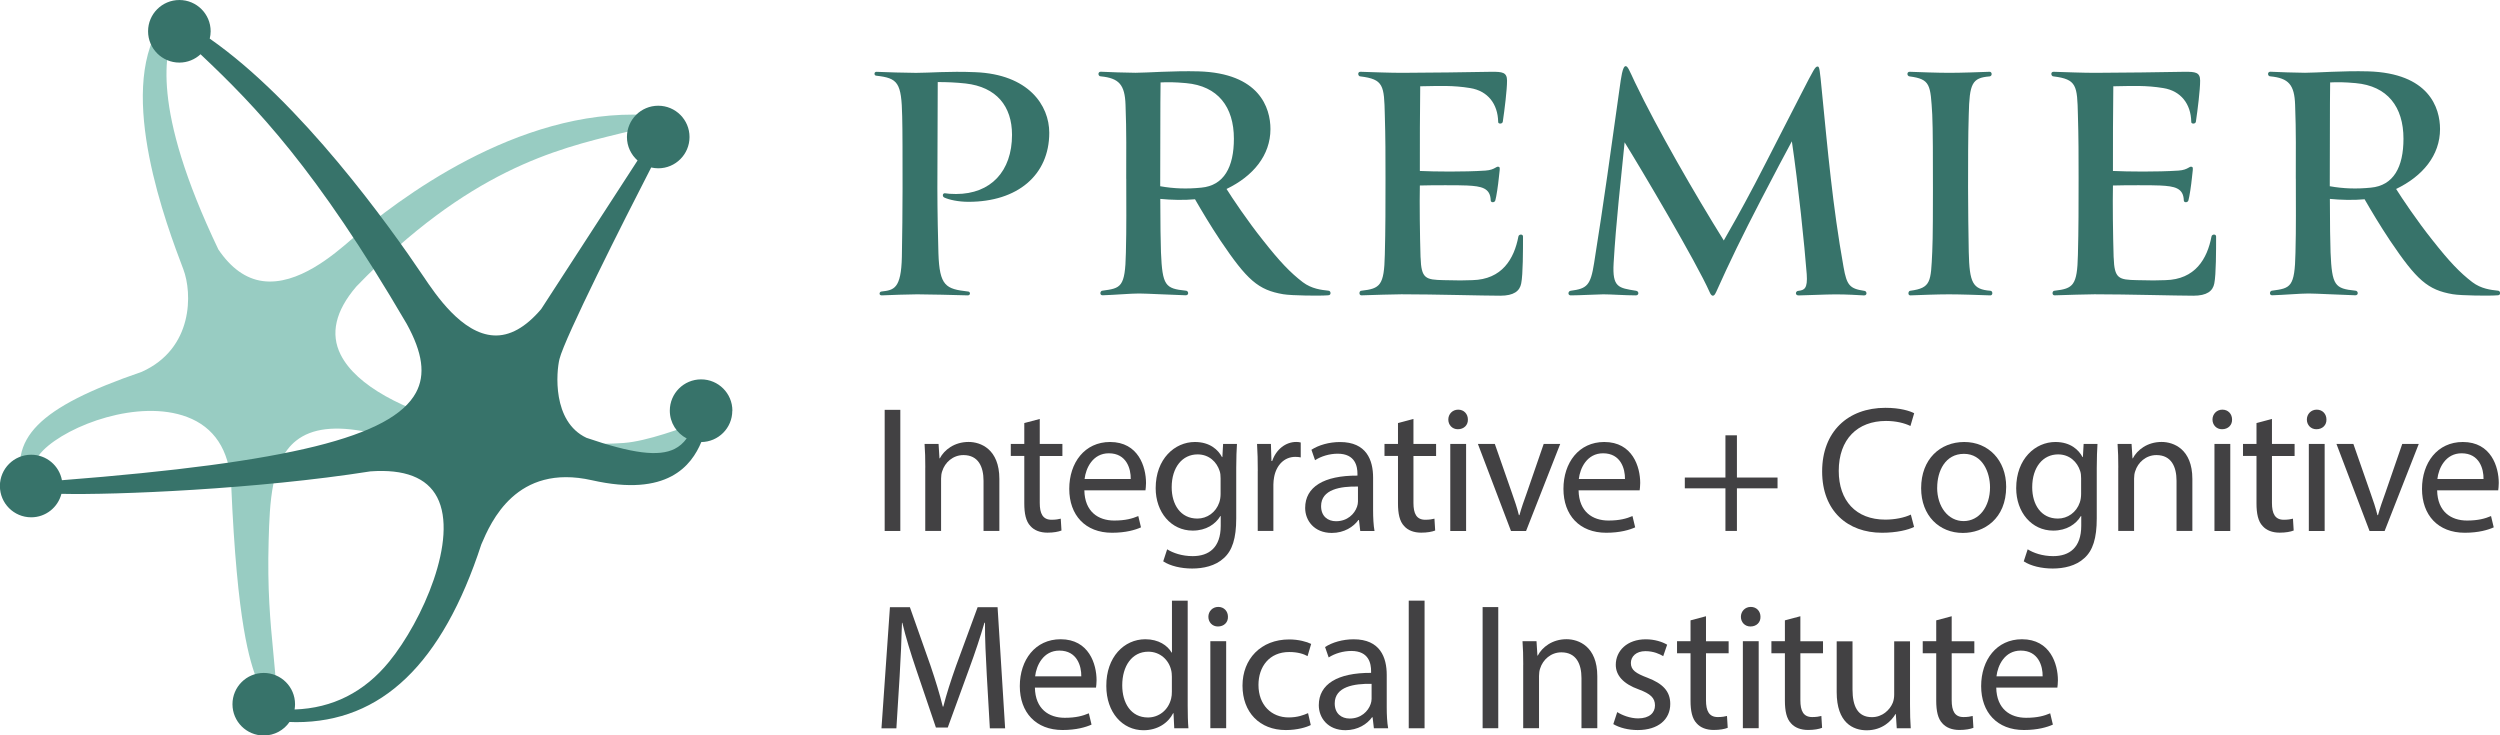
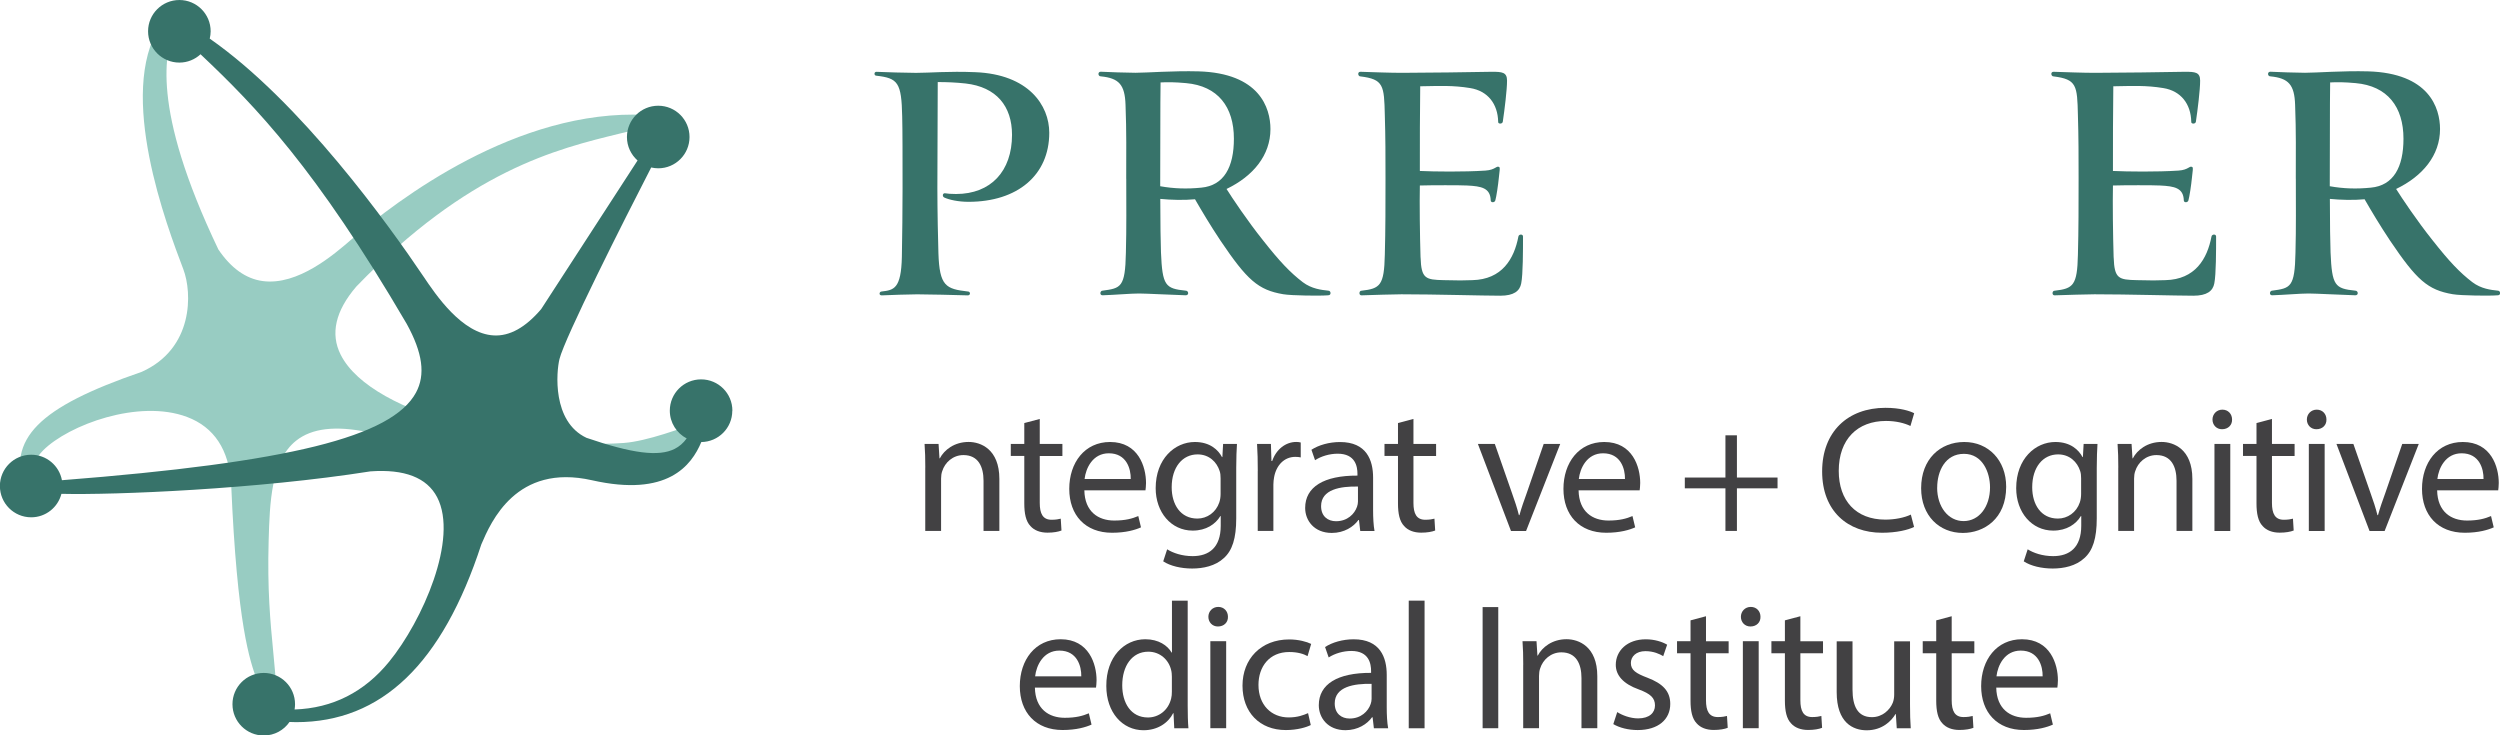
<svg xmlns="http://www.w3.org/2000/svg" id="Layer_2" viewBox="0 0 546.5 160.76">
  <g id="Layer_1-2">
    <path d="M204.99,17.94c0,4.8-.08,17.12-.08,23.16,0,4.72.15,12.08.23,14.25.23,7.2,1.63,7.82,6.43,8.37.62,0,.62.85,0,.85-3.02-.08-8.6-.23-11.08-.23-1.55,0-6.04.15-7.75.23-.7,0-.54-.85,0-.85,2.63-.31,4.26-.54,4.41-7.59.08-2.63.15-12.31.15-14.95,0-6.04,0-13.09-.08-15.72-.15-7.44-.93-8.37-5.65-8.91-.54,0-.54-.85,0-.85,1.78.08,6.66.23,8.68.23,3.02,0,7.05-.39,12.93-.15,11.7.46,16.19,7.28,16.19,13.24,0,9.29-6.97,15.1-17.66,15.1-2.25,0-4.26-.46-5.27-.93-.54-.23-.39-1.08.23-.93.54.08,1.16.15,2.32.15,7.59,0,12.24-4.96,12.24-12.93,0-6.27-3.41-10.46-10.15-11.23-2.17-.23-4.03-.31-6.12-.31Z" fill="#37736a" />
    <path d="M246.19,39.08c0-5.73.08-10.22-.15-16.19-.15-4.34-1.39-5.81-5.42-6.2-.62,0-.7-1.01,0-1.01,1.78.08,5.65.23,7.59.23,2.48,0,8.29-.46,13.79-.31,13.32.39,15.72,7.98,15.72,12.62,0,5.73-3.79,10.3-9.6,13.09,1.16,1.86,4.57,6.97,7.98,11.23,3.72,4.72,5.96,7.05,8.68,9.14,1.94,1.47,4.1,1.7,5.58,1.86.62,0,.7,1.01,0,1.01-1.63.15-8.05.08-9.84-.23-5.5-.93-7.9-3.1-13.71-11.7-2.32-3.49-4.11-6.51-5.58-9.06-2.4.23-5.27.15-7.59-.08,0,5.19.08,9.91.15,11.7.31,7.28.93,7.9,5.42,8.36.62,0,.77,1.01,0,1.01-2.94-.08-8.68-.39-10.22-.39-1.86,0-5.27.31-7.98.39-.7,0-.54-1.01,0-1.01,4.03-.54,4.96-.7,5.11-8.29.15-5.58.08-10.69.08-16.19ZM259.28,18.17c-2.56-.23-4.03-.23-5.58-.15,0,1.7-.08,2.56-.08,22.69,3.02.54,5.89.62,8.98.31,4.96-.46,7.13-4.49,7.13-10.69,0-6.97-3.49-11.54-10.46-12.16Z" fill="#37736a" />
    <path d="M310.54,56.28c.15,4.65,1.08,4.88,5.11,4.96,3.25.08,4.26.08,6.2,0,6.51-.15,9.14-4.65,10.07-9.53.08-.54,1.01-.62,1.01,0,0,2.94,0,8.29-.39,10.22-.31,1.7-1.63,2.71-4.57,2.71-3.87,0-14.25-.31-21.61-.31-1.7,0-6.12.15-8.75.23-.62,0-.54-1.01,0-1.01,4.11-.46,4.96-1.16,5.11-7.82.15-5.42.15-11.23.15-16.73,0-4.73,0-8.98-.15-13.86-.15-6.43-.23-7.82-5.34-8.44-.54,0-.7-1.01,0-1.01,2.56.08,6.51.23,9.06.23,4.88,0,15.57-.15,19.67-.23,2.25,0,3.33.08,3.33,1.94,0,2.01-.54,6.35-.93,8.98-.08.54-1.08.54-1.01,0-.08-3.87-2.25-6.74-6.12-7.36-3.8-.62-6.58-.46-10.92-.39-.08,6.43-.08,11.46-.08,18.51,3.18.15,9.6.23,14.33-.08,2.25-.15,2.4-1.16,3.02-.77.23.15.08.77-.08,2.32-.15,1.55-.54,4.18-.77,4.96-.15.54-1.01.54-1.01,0-.08-2.71-2.01-3.1-5.19-3.25-1.39-.08-7.82-.08-10.3,0-.08,3.8,0,10.84.15,15.72Z" fill="#37736a" />
-     <path d="M375.13,63.87c-.23.46-.39.77-.7.77s-.54-.39-.7-.77c-2.87-6.51-15.03-27.03-18.59-32.76-.85,8.6-1.86,17.27-2.4,26.41-.31,5.34,1.08,5.42,4.88,6.04.7.08.7,1.01,0,1.01-2.4,0-5.42-.23-7.13-.23-1.08,0-5.27.23-7.13.23-.7,0-.62-.93,0-1.01,3.56-.46,4.34-1.16,5.11-6.04,2.09-13.09,3.72-24.94,5.58-38.26.31-2.17.62-4.8,1.32-4.8.46,0,.77.85,2.01,3.49,4.88,10.22,13.17,24.55,19.44,34.62,1.47-2.56,3.64-6.35,6.82-12.39,3.48-6.66,6.89-13.48,10.07-19.6,2.87-5.58,3.1-6.04,3.64-6.04.39,0,.46.7.93,5.58,1.24,12.47,2.32,24.86,4.72,38.26.7,3.95,1.32,4.72,4.49,5.19.62,0,.77,1.01,0,1.01-1.55-.08-3.64-.23-6.27-.23-2.01,0-6.97.23-8.05.23-.85,0-.7-1.01,0-1.01,1.24-.15,2.01-.46,1.78-3.64-.46-6.04-1.86-19.67-3.25-29.04-1.32,2.4-3.87,7.28-6.66,12.62-4.18,8.06-6.89,13.63-9.91,20.37Z" fill="#37736a" />
-     <path d="M430.37,55.04c.15,6.82.85,8.21,4.72,8.52.54,0,.62,1.01,0,1.01-2.32-.08-6.58-.23-9.06-.23s-6.43.15-8.44.23c-.62,0-.46-1.01,0-1.01,4.57-.62,4.49-1.94,4.8-8.52.15-2.63.15-10.84.15-13.48,0-6.04,0-13.63-.15-16.5-.39-6.58-.39-7.75-4.96-8.36-.62-.08-.62-1.01,0-1.01,2.01.08,6.27.23,8.68.23,2.56,0,6.74-.15,8.83-.23.54,0,.62.93,0,1.01-3.87.31-4.41,1.55-4.57,8.36-.15,4.49-.15,10.69-.15,15.96,0,3.1.08,11.46.15,14.02Z" fill="#37736a" />
    <path d="M462.05,56.28c.15,4.65,1.08,4.88,5.11,4.96,3.25.08,4.26.08,6.2,0,6.51-.15,9.14-4.65,10.07-9.53.08-.54,1.01-.62,1.01,0,0,2.94,0,8.29-.39,10.22-.31,1.7-1.63,2.71-4.57,2.71-3.87,0-14.25-.31-21.61-.31-1.7,0-6.12.15-8.75.23-.62,0-.54-1.01,0-1.01,4.11-.46,4.96-1.16,5.11-7.82.15-5.42.15-11.23.15-16.73,0-4.73,0-8.98-.15-13.86-.15-6.43-.23-7.82-5.34-8.44-.54,0-.7-1.01,0-1.01,2.56.08,6.51.23,9.06.23,4.88,0,15.57-.15,19.67-.23,2.25,0,3.33.08,3.33,1.94,0,2.01-.54,6.35-.93,8.98-.08.54-1.08.54-1.01,0-.08-3.87-2.25-6.74-6.12-7.36-3.8-.62-6.58-.46-10.92-.39-.08,6.43-.08,11.46-.08,18.51,3.18.15,9.6.23,14.33-.08,2.25-.15,2.4-1.16,3.02-.77.23.15.08.77-.08,2.32-.15,1.55-.54,4.18-.77,4.96-.15.54-1.01.54-1.01,0-.08-2.71-2.01-3.1-5.19-3.25-1.39-.08-7.82-.08-10.3,0-.08,3.8,0,10.84.15,15.72Z" fill="#37736a" />
    <path d="M501.86,39.08c0-5.73.08-10.22-.15-16.19-.15-4.34-1.39-5.81-5.42-6.2-.62,0-.7-1.01,0-1.01,1.78.08,5.65.23,7.59.23,2.48,0,8.29-.46,13.79-.31,13.32.39,15.72,7.98,15.72,12.62,0,5.73-3.79,10.3-9.6,13.09,1.16,1.86,4.57,6.97,7.98,11.23,3.72,4.72,5.96,7.05,8.68,9.14,1.94,1.47,4.1,1.7,5.58,1.86.62,0,.7,1.01,0,1.01-1.63.15-8.05.08-9.84-.23-5.5-.93-7.9-3.1-13.71-11.7-2.32-3.49-4.11-6.51-5.58-9.06-2.4.23-5.27.15-7.59-.08,0,5.19.08,9.91.15,11.7.31,7.28.93,7.9,5.42,8.36.62,0,.77,1.01,0,1.01-2.94-.08-8.68-.39-10.22-.39-1.86,0-5.27.31-7.98.39-.7,0-.54-1.01,0-1.01,4.03-.54,4.96-.7,5.11-8.29.15-5.58.08-10.69.08-16.19ZM514.95,18.17c-2.56-.23-4.03-.23-5.58-.15,0,1.7-.08,2.56-.08,22.69,3.02.54,5.89.62,8.98.31,4.96-.46,7.13-4.49,7.13-10.69,0-6.97-3.49-11.54-10.46-12.16Z" fill="#37736a" />
    <path d="M153.99,91.79l-.5.19c-4.38,1.62-12.06,4.48-17.13,4.85-20.03,1.47-54.94-5.48-61.89-19.3-2.3-4.57-1.14-9.58,3.43-14.9,24.52-25.38,43.66-30.04,57.63-33.44,2.09-.51,4.07-.99,5.91-1.51l7.72-2.16-8.01-.4c-28.05-1.4-54.33,18.57-64.33,27.22-3.8,3.29-11.71,10.13-19.38,9.1-3.68-.49-6.94-2.82-9.7-6.9-15.08-31.56-11.34-43.28-9.74-48.29l1.29-4.05-4.2,3.29-.12.19c-9.45,14.86,1.51,43.71,5.11,53.19,1.95,5.12,2.27,17.33-9.11,22.42-22.66,7.78-29.38,14.59-25.66,26.02l.25.6,2.44-.93c-.75-2.25-1.77-5.33,1.45-8.55,5.53-5.53,20.89-11.26,31.45-7.28,5.91,2.23,9.15,7.14,9.63,14.59,1.31,31.06,4.13,38.78,5.64,42.94.42,1.17.73,2.01.87,3h0s.77-.1.77-.1c0,.07,0,.13,0,.2h.76s.54.74.54.74c-.44.32-.95.27-1.18.15.04.02.08.05.13.07.22.13.6.34,1.04.34.22,0,.45-.05.69-.2l.68-.45-.03-.77c-.13-3.16-.42-6.19-.73-9.39-.61-6.3-1.29-13.44-.98-24.15.24-8.18.52-17.45,6.02-21.8,3.43-2.71,8.57-3.32,15.7-1.85,26.63,8.25,44.47,8.56,54.75,7.37,11.73-1.36,19.57-6.77,19.61-6.81l.19-.15.12-.21c.18-.32.24-.65.29-.9,0-.05.02-.1.03-.14l.28-1.07-1.74-.79Z" fill="#98ccc2" />
    <path d="M160.1,89.77c0-3.78-3.06-6.84-6.84-6.84s-6.84,3.06-6.84,6.84c0,2.64,1.5,4.93,3.69,6.07-.75,1.03-1.62,1.78-2.64,2.29-3.46,1.74-9.22,1.02-19.26-2.42-7.56-3.55-6.59-14.48-5.91-17.22,1.16-4.67,14.04-30.22,20.05-41.88.49.11,1.01.18,1.54.18,3.78,0,6.84-3.06,6.84-6.84s-3.06-6.84-6.84-6.84-6.84,3.06-6.84,6.84c0,2.04.9,3.87,2.32,5.13-3.28,5.05-9.45,14.57-21.07,32.49-3.41,4.01-6.89,5.95-10.38,5.75-6.94-.38-12.63-8.84-15.36-12.9-7.58-11.27-26.83-38.11-46.71-51.98.12-.51.2-1.05.2-1.6,0-3.78-3.06-6.84-6.84-6.84s-6.84,3.06-6.84,6.84,3.06,6.84,6.84,6.84c1.79,0,3.41-.69,4.63-1.82,12.14,11.47,25.17,24.91,45.06,58.92,3.5,6.35,4.15,11.13,2.03,15.05-5.24,9.68-27.73,15.26-77.39,19.14-.59-3.17-3.37-5.57-6.72-5.57-3.78,0-6.84,3.06-6.84,6.84s3.06,6.84,6.84,6.84c3.19,0,5.85-2.18,6.61-5.13,11.7.28,42.87-1.01,67.54-4.91,7.45-.54,12.35,1.36,14.59,5.65,4.72,9.06-3.2,27-10.48,35.94-5.43,6.67-12.39,10.18-20.68,10.46.06-.37.1-.76.1-1.15,0-3.78-3.06-6.84-6.84-6.84s-6.84,3.06-6.84,6.84,3.06,6.84,6.84,6.84c2.34,0,4.4-1.17,5.63-2.96.49.02.97.04,1.45.04,18.69,0,31.95-12.74,40.48-38.86,2.1-4.92,7.64-17.76,24.19-14.02,16.53,3.74,21.74-3.22,23.9-8.35,3.74-.04,6.77-3.08,6.77-6.83Z" fill="#37736a" />
-     <path d="M196.81,89.59v26.48h-3.42v-26.48h3.42Z" fill="#424143" />
    <path d="M202.27,102.2c0-1.96-.04-3.58-.16-5.15h3.06l.2,3.14h.08c.94-1.81,3.14-3.58,6.29-3.58,2.63,0,6.72,1.57,6.72,8.09v11.36h-3.46v-10.96c0-3.07-1.14-5.62-4.4-5.62-2.28,0-4.05,1.61-4.64,3.54-.16.43-.24,1.02-.24,1.61v11.43h-3.46v-13.87Z" fill="#424143" />
    <path d="M227.29,91.59v5.46h4.95v2.63h-4.95v10.25c0,2.36.67,3.69,2.59,3.69.9,0,1.57-.12,2-.24l.16,2.59c-.67.27-1.73.47-3.06.47-1.61,0-2.91-.51-3.73-1.45-.98-1.02-1.34-2.71-1.34-4.95v-10.37h-2.95v-2.63h2.95v-4.56l3.38-.9Z" fill="#424143" />
    <path d="M237.04,107.19c.08,4.68,3.06,6.6,6.52,6.6,2.48,0,3.97-.43,5.27-.98l.59,2.47c-1.22.55-3.3,1.18-6.33,1.18-5.85,0-9.35-3.85-9.35-9.59s3.38-10.25,8.92-10.25c6.21,0,7.86,5.46,7.86,8.96,0,.71-.08,1.26-.12,1.61h-13.36ZM247.18,104.71c.04-2.2-.9-5.62-4.79-5.62-3.5,0-5.03,3.22-5.3,5.62h10.1Z" fill="#424143" />
    <path d="M270.4,97.05c-.08,1.38-.16,2.91-.16,5.23v11.04c0,4.36-.86,7.03-2.71,8.68-1.85,1.73-4.52,2.28-6.92,2.28s-4.79-.55-6.33-1.57l.86-2.63c1.26.79,3.22,1.49,5.58,1.49,3.54,0,6.13-1.85,6.13-6.64v-2.12h-.08c-1.06,1.77-3.1,3.18-6.05,3.18-4.71,0-8.09-4.01-8.09-9.27,0-6.44,4.2-10.1,8.57-10.1,3.3,0,5.11,1.73,5.93,3.3h.08l.16-2.87h3.03ZM266.82,104.55c0-.59-.04-1.1-.2-1.57-.63-2-2.32-3.65-4.83-3.65-3.3,0-5.66,2.79-5.66,7.19,0,3.73,1.89,6.84,5.62,6.84,2.12,0,4.05-1.34,4.79-3.54.2-.59.28-1.26.28-1.85v-3.42Z" fill="#424143" />
    <path d="M274.95,102.98c0-2.24-.04-4.17-.16-5.93h3.03l.12,3.73h.16c.86-2.55,2.95-4.17,5.26-4.17.39,0,.67.04.98.12v3.26c-.35-.08-.71-.12-1.18-.12-2.44,0-4.17,1.85-4.64,4.44-.08.47-.16,1.02-.16,1.61v10.14h-3.42v-13.08Z" fill="#424143" />
    <path d="M297.35,116.07l-.28-2.4h-.12c-1.06,1.49-3.1,2.83-5.82,2.83-3.85,0-5.82-2.71-5.82-5.46,0-4.6,4.09-7.11,11.43-7.07v-.39c0-1.57-.43-4.4-4.32-4.4-1.77,0-3.62.55-4.95,1.42l-.79-2.28c1.57-1.02,3.85-1.69,6.25-1.69,5.81,0,7.23,3.97,7.23,7.78v7.11c0,1.65.08,3.26.31,4.56h-3.14ZM296.84,106.36c-3.77-.08-8.05.59-8.05,4.28,0,2.24,1.49,3.3,3.26,3.3,2.48,0,4.05-1.57,4.6-3.18.12-.35.2-.75.2-1.1v-3.3Z" fill="#424143" />
    <path d="M308.98,91.59v5.46h4.95v2.63h-4.95v10.25c0,2.36.67,3.69,2.59,3.69.9,0,1.57-.12,2-.24l.16,2.59c-.67.27-1.73.47-3.06.47-1.61,0-2.91-.51-3.73-1.45-.98-1.02-1.34-2.71-1.34-4.95v-10.37h-2.95v-2.63h2.95v-4.56l3.38-.9Z" fill="#424143" />
-     <path d="M320.88,91.71c.04,1.18-.83,2.12-2.2,2.12-1.22,0-2.08-.94-2.08-2.12s.9-2.16,2.16-2.16,2.12.94,2.12,2.16ZM317.03,116.07v-19.02h3.46v19.02h-3.46Z" fill="#424143" />
    <path d="M326.77,97.05l3.73,10.69c.63,1.73,1.14,3.3,1.53,4.87h.12c.43-1.57.98-3.14,1.61-4.87l3.69-10.69h3.61l-7.46,19.02h-3.3l-7.23-19.02h3.69Z" fill="#424143" />
    <path d="M345.08,107.19c.08,4.68,3.06,6.6,6.52,6.6,2.47,0,3.97-.43,5.26-.98l.59,2.47c-1.22.55-3.3,1.18-6.33,1.18-5.85,0-9.35-3.85-9.35-9.59s3.38-10.25,8.92-10.25c6.21,0,7.86,5.46,7.86,8.96,0,.71-.08,1.26-.12,1.61h-13.36ZM355.22,104.71c.04-2.2-.9-5.62-4.79-5.62-3.5,0-5.03,3.22-5.3,5.62h10.1Z" fill="#424143" />
    <path d="M379.69,95.16v9.23h8.88v2.36h-8.88v9.31h-2.51v-9.31h-8.88v-2.36h8.88v-9.23h2.51Z" fill="#424143" />
    <path d="M418.39,115.2c-1.26.63-3.77,1.26-6.99,1.26-7.46,0-13.08-4.71-13.08-13.4s5.62-13.91,13.83-13.91c3.3,0,5.38.71,6.29,1.18l-.82,2.79c-1.3-.63-3.14-1.1-5.34-1.1-6.21,0-10.33,3.97-10.33,10.92,0,6.48,3.73,10.65,10.18,10.65,2.08,0,4.2-.43,5.58-1.1l.71,2.71Z" fill="#424143" />
    <path d="M438.55,106.4c0,7.03-4.87,10.1-9.47,10.1-5.15,0-9.12-3.77-9.12-9.78,0-6.37,4.17-10.1,9.43-10.1s9.16,3.97,9.16,9.78ZM423.46,106.6c0,4.16,2.4,7.31,5.78,7.31s5.78-3.1,5.78-7.39c0-3.22-1.61-7.31-5.7-7.31s-5.85,3.77-5.85,7.39Z" fill="#424143" />
    <path d="M458.51,97.05c-.08,1.38-.16,2.91-.16,5.23v11.04c0,4.36-.86,7.03-2.71,8.68-1.85,1.73-4.52,2.28-6.92,2.28s-4.79-.55-6.33-1.57l.86-2.63c1.26.79,3.22,1.49,5.58,1.49,3.54,0,6.13-1.85,6.13-6.64v-2.12h-.08c-1.06,1.77-3.1,3.18-6.05,3.18-4.71,0-8.09-4.01-8.09-9.27,0-6.44,4.2-10.1,8.57-10.1,3.3,0,5.11,1.73,5.93,3.3h.08l.16-2.87h3.03ZM454.93,104.55c0-.59-.04-1.1-.2-1.57-.63-2-2.32-3.65-4.83-3.65-3.3,0-5.66,2.79-5.66,7.19,0,3.73,1.89,6.84,5.62,6.84,2.12,0,4.05-1.34,4.79-3.54.2-.59.28-1.26.28-1.85v-3.42Z" fill="#424143" />
    <path d="M463.06,102.2c0-1.96-.04-3.58-.16-5.15h3.06l.2,3.14h.08c.94-1.81,3.14-3.58,6.29-3.58,2.63,0,6.72,1.57,6.72,8.09v11.36h-3.46v-10.96c0-3.07-1.14-5.62-4.4-5.62-2.28,0-4.05,1.61-4.64,3.54-.16.43-.24,1.02-.24,1.61v11.43h-3.46v-13.87Z" fill="#424143" />
    <path d="M487.93,91.71c.04,1.18-.83,2.12-2.2,2.12-1.22,0-2.08-.94-2.08-2.12s.9-2.16,2.16-2.16,2.12.94,2.12,2.16ZM484.08,116.07v-19.02h3.46v19.02h-3.46Z" fill="#424143" />
    <path d="M496.65,91.59v5.46h4.95v2.63h-4.95v10.25c0,2.36.67,3.69,2.59,3.69.9,0,1.57-.12,2-.24l.16,2.59c-.67.27-1.73.47-3.06.47-1.61,0-2.91-.51-3.73-1.45-.98-1.02-1.34-2.71-1.34-4.95v-10.37h-2.95v-2.63h2.95v-4.56l3.38-.9Z" fill="#424143" />
    <path d="M508.56,91.71c.04,1.18-.83,2.12-2.2,2.12-1.22,0-2.08-.94-2.08-2.12s.9-2.16,2.16-2.16,2.12.94,2.12,2.16ZM504.71,116.07v-19.02h3.46v19.02h-3.46Z" fill="#424143" />
    <path d="M514.45,97.05l3.73,10.69c.63,1.73,1.14,3.3,1.53,4.87h.12c.43-1.57.98-3.14,1.61-4.87l3.69-10.69h3.61l-7.46,19.02h-3.3l-7.23-19.02h3.69Z" fill="#424143" />
    <path d="M532.76,107.19c.08,4.68,3.06,6.6,6.52,6.6,2.47,0,3.97-.43,5.26-.98l.59,2.47c-1.22.55-3.3,1.18-6.33,1.18-5.85,0-9.35-3.85-9.35-9.59s3.38-10.25,8.92-10.25c6.21,0,7.86,5.46,7.86,8.96,0,.71-.08,1.26-.12,1.61h-13.36ZM542.9,104.71c.04-2.2-.9-5.62-4.79-5.62-3.5,0-5.03,3.22-5.3,5.62h10.1Z" fill="#424143" />
-     <path d="M215.71,147.56c-.2-3.69-.43-8.13-.39-11.43h-.12c-.9,3.1-2,6.41-3.34,10.06l-4.68,12.85h-2.59l-4.28-12.61c-1.26-3.73-2.32-7.15-3.06-10.29h-.08c-.08,3.3-.27,7.74-.51,11.71l-.71,11.36h-3.26l1.85-26.48h4.36l4.52,12.81c1.1,3.26,2,6.17,2.67,8.92h.12c.67-2.67,1.61-5.58,2.79-8.92l4.71-12.81h4.36l1.65,26.48h-3.34l-.67-11.63Z" fill="#424143" />
    <path d="M226.23,150.31c.08,4.68,3.06,6.6,6.52,6.6,2.48,0,3.97-.43,5.27-.98l.59,2.47c-1.22.55-3.3,1.18-6.33,1.18-5.85,0-9.35-3.85-9.35-9.59s3.38-10.25,8.92-10.25c6.21,0,7.86,5.46,7.86,8.96,0,.71-.08,1.26-.12,1.61h-13.36ZM236.37,147.84c.04-2.2-.9-5.62-4.79-5.62-3.5,0-5.03,3.22-5.3,5.62h10.1Z" fill="#424143" />
    <path d="M259.63,131.3v22.99c0,1.69.04,3.61.16,4.91h-3.1l-.16-3.3h-.08c-1.06,2.12-3.38,3.73-6.48,3.73-4.6,0-8.13-3.89-8.13-9.67-.04-6.33,3.89-10.22,8.53-10.22,2.91,0,4.87,1.38,5.74,2.91h.08v-11.35h3.46ZM256.17,147.92c0-.43-.04-1.02-.16-1.45-.51-2.2-2.4-4.01-4.99-4.01-3.58,0-5.7,3.14-5.7,7.35,0,3.85,1.89,7.03,5.62,7.03,2.32,0,4.44-1.53,5.07-4.13.12-.47.16-.94.16-1.49v-3.3Z" fill="#424143" />
    <path d="M268.43,134.83c.04,1.18-.83,2.12-2.2,2.12-1.22,0-2.08-.94-2.08-2.12s.9-2.16,2.16-2.16,2.12.94,2.12,2.16ZM264.58,159.19v-19.02h3.46v19.02h-3.46Z" fill="#424143" />
    <path d="M286.54,158.49c-.9.47-2.91,1.1-5.46,1.1-5.74,0-9.47-3.89-9.47-9.71s4.01-10.1,10.22-10.1c2.04,0,3.85.51,4.79.98l-.79,2.67c-.83-.47-2.12-.9-4.01-.9-4.36,0-6.72,3.22-6.72,7.19,0,4.4,2.83,7.11,6.6,7.11,1.96,0,3.26-.51,4.24-.94l.59,2.59Z" fill="#424143" />
    <path d="M300.33,159.19l-.28-2.4h-.12c-1.06,1.49-3.1,2.83-5.82,2.83-3.85,0-5.82-2.71-5.82-5.46,0-4.6,4.09-7.11,11.43-7.07v-.39c0-1.57-.43-4.4-4.32-4.4-1.77,0-3.62.55-4.95,1.42l-.79-2.28c1.57-1.02,3.85-1.69,6.25-1.69,5.81,0,7.23,3.97,7.23,7.78v7.11c0,1.65.08,3.26.31,4.56h-3.14ZM299.82,149.49c-3.77-.08-8.05.59-8.05,4.28,0,2.24,1.49,3.3,3.26,3.3,2.48,0,4.05-1.57,4.6-3.18.12-.35.2-.75.2-1.1v-3.3Z" fill="#424143" />
    <path d="M307.95,131.3h3.46v27.9h-3.46v-27.9Z" fill="#424143" />
    <path d="M327.52,132.71v26.48h-3.42v-26.48h3.42Z" fill="#424143" />
    <path d="M332.98,145.32c0-1.96-.04-3.58-.16-5.15h3.06l.2,3.14h.08c.94-1.81,3.14-3.58,6.29-3.58,2.63,0,6.72,1.57,6.72,8.09v11.36h-3.46v-10.96c0-3.07-1.14-5.62-4.4-5.62-2.28,0-4.05,1.61-4.64,3.54-.16.43-.24,1.02-.24,1.61v11.43h-3.46v-13.87Z" fill="#424143" />
    <path d="M353.53,155.66c1.02.67,2.83,1.38,4.56,1.38,2.51,0,3.69-1.26,3.69-2.83,0-1.65-.98-2.55-3.54-3.5-3.42-1.22-5.03-3.1-5.03-5.38,0-3.06,2.48-5.58,6.56-5.58,1.92,0,3.61.55,4.67,1.18l-.86,2.51c-.75-.47-2.12-1.1-3.89-1.1-2.04,0-3.18,1.18-3.18,2.59,0,1.57,1.14,2.28,3.62,3.22,3.3,1.26,4.99,2.91,4.99,5.74,0,3.34-2.59,5.7-7.11,5.7-2.08,0-4.01-.51-5.34-1.3l.86-2.63Z" fill="#424143" />
    <path d="M372.93,134.72v5.46h4.95v2.63h-4.95v10.25c0,2.36.67,3.69,2.59,3.69.9,0,1.57-.12,2-.24l.16,2.59c-.67.27-1.73.47-3.06.47-1.61,0-2.91-.51-3.73-1.45-.98-1.02-1.34-2.71-1.34-4.95v-10.37h-2.95v-2.63h2.95v-4.56l3.38-.9Z" fill="#424143" />
    <path d="M384.84,134.83c.04,1.18-.83,2.12-2.2,2.12-1.22,0-2.08-.94-2.08-2.12s.9-2.16,2.16-2.16,2.12.94,2.12,2.16ZM380.99,159.19v-19.02h3.46v19.02h-3.46Z" fill="#424143" />
    <path d="M393.56,134.72v5.46h4.95v2.63h-4.95v10.25c0,2.36.67,3.69,2.59,3.69.9,0,1.57-.12,2-.24l.16,2.59c-.67.27-1.73.47-3.06.47-1.61,0-2.91-.51-3.73-1.45-.98-1.02-1.34-2.71-1.34-4.95v-10.37h-2.95v-2.63h2.95v-4.56l3.38-.9Z" fill="#424143" />
    <path d="M417.53,154.01c0,1.96.04,3.69.16,5.19h-3.06l-.2-3.1h-.08c-.9,1.53-2.91,3.54-6.29,3.54-2.99,0-6.56-1.65-6.56-8.33v-11.12h3.46v10.53c0,3.62,1.1,6.05,4.24,6.05,2.32,0,3.93-1.61,4.56-3.14.2-.51.31-1.14.31-1.77v-11.67h3.46v13.83Z" fill="#424143" />
    <path d="M426.64,134.72v5.46h4.95v2.63h-4.95v10.25c0,2.36.67,3.69,2.59,3.69.9,0,1.57-.12,2-.24l.16,2.59c-.67.27-1.73.47-3.06.47-1.61,0-2.91-.51-3.73-1.45-.98-1.02-1.34-2.71-1.34-4.95v-10.37h-2.95v-2.63h2.95v-4.56l3.38-.9Z" fill="#424143" />
    <path d="M436.38,150.31c.08,4.68,3.06,6.6,6.52,6.6,2.48,0,3.97-.43,5.27-.98l.59,2.47c-1.22.55-3.3,1.18-6.33,1.18-5.85,0-9.35-3.85-9.35-9.59s3.38-10.25,8.92-10.25c6.21,0,7.86,5.46,7.86,8.96,0,.71-.08,1.26-.12,1.61h-13.36ZM446.52,147.84c.04-2.2-.9-5.62-4.79-5.62-3.5,0-5.03,3.22-5.3,5.62h10.1Z" fill="#424143" />
  </g>
</svg>